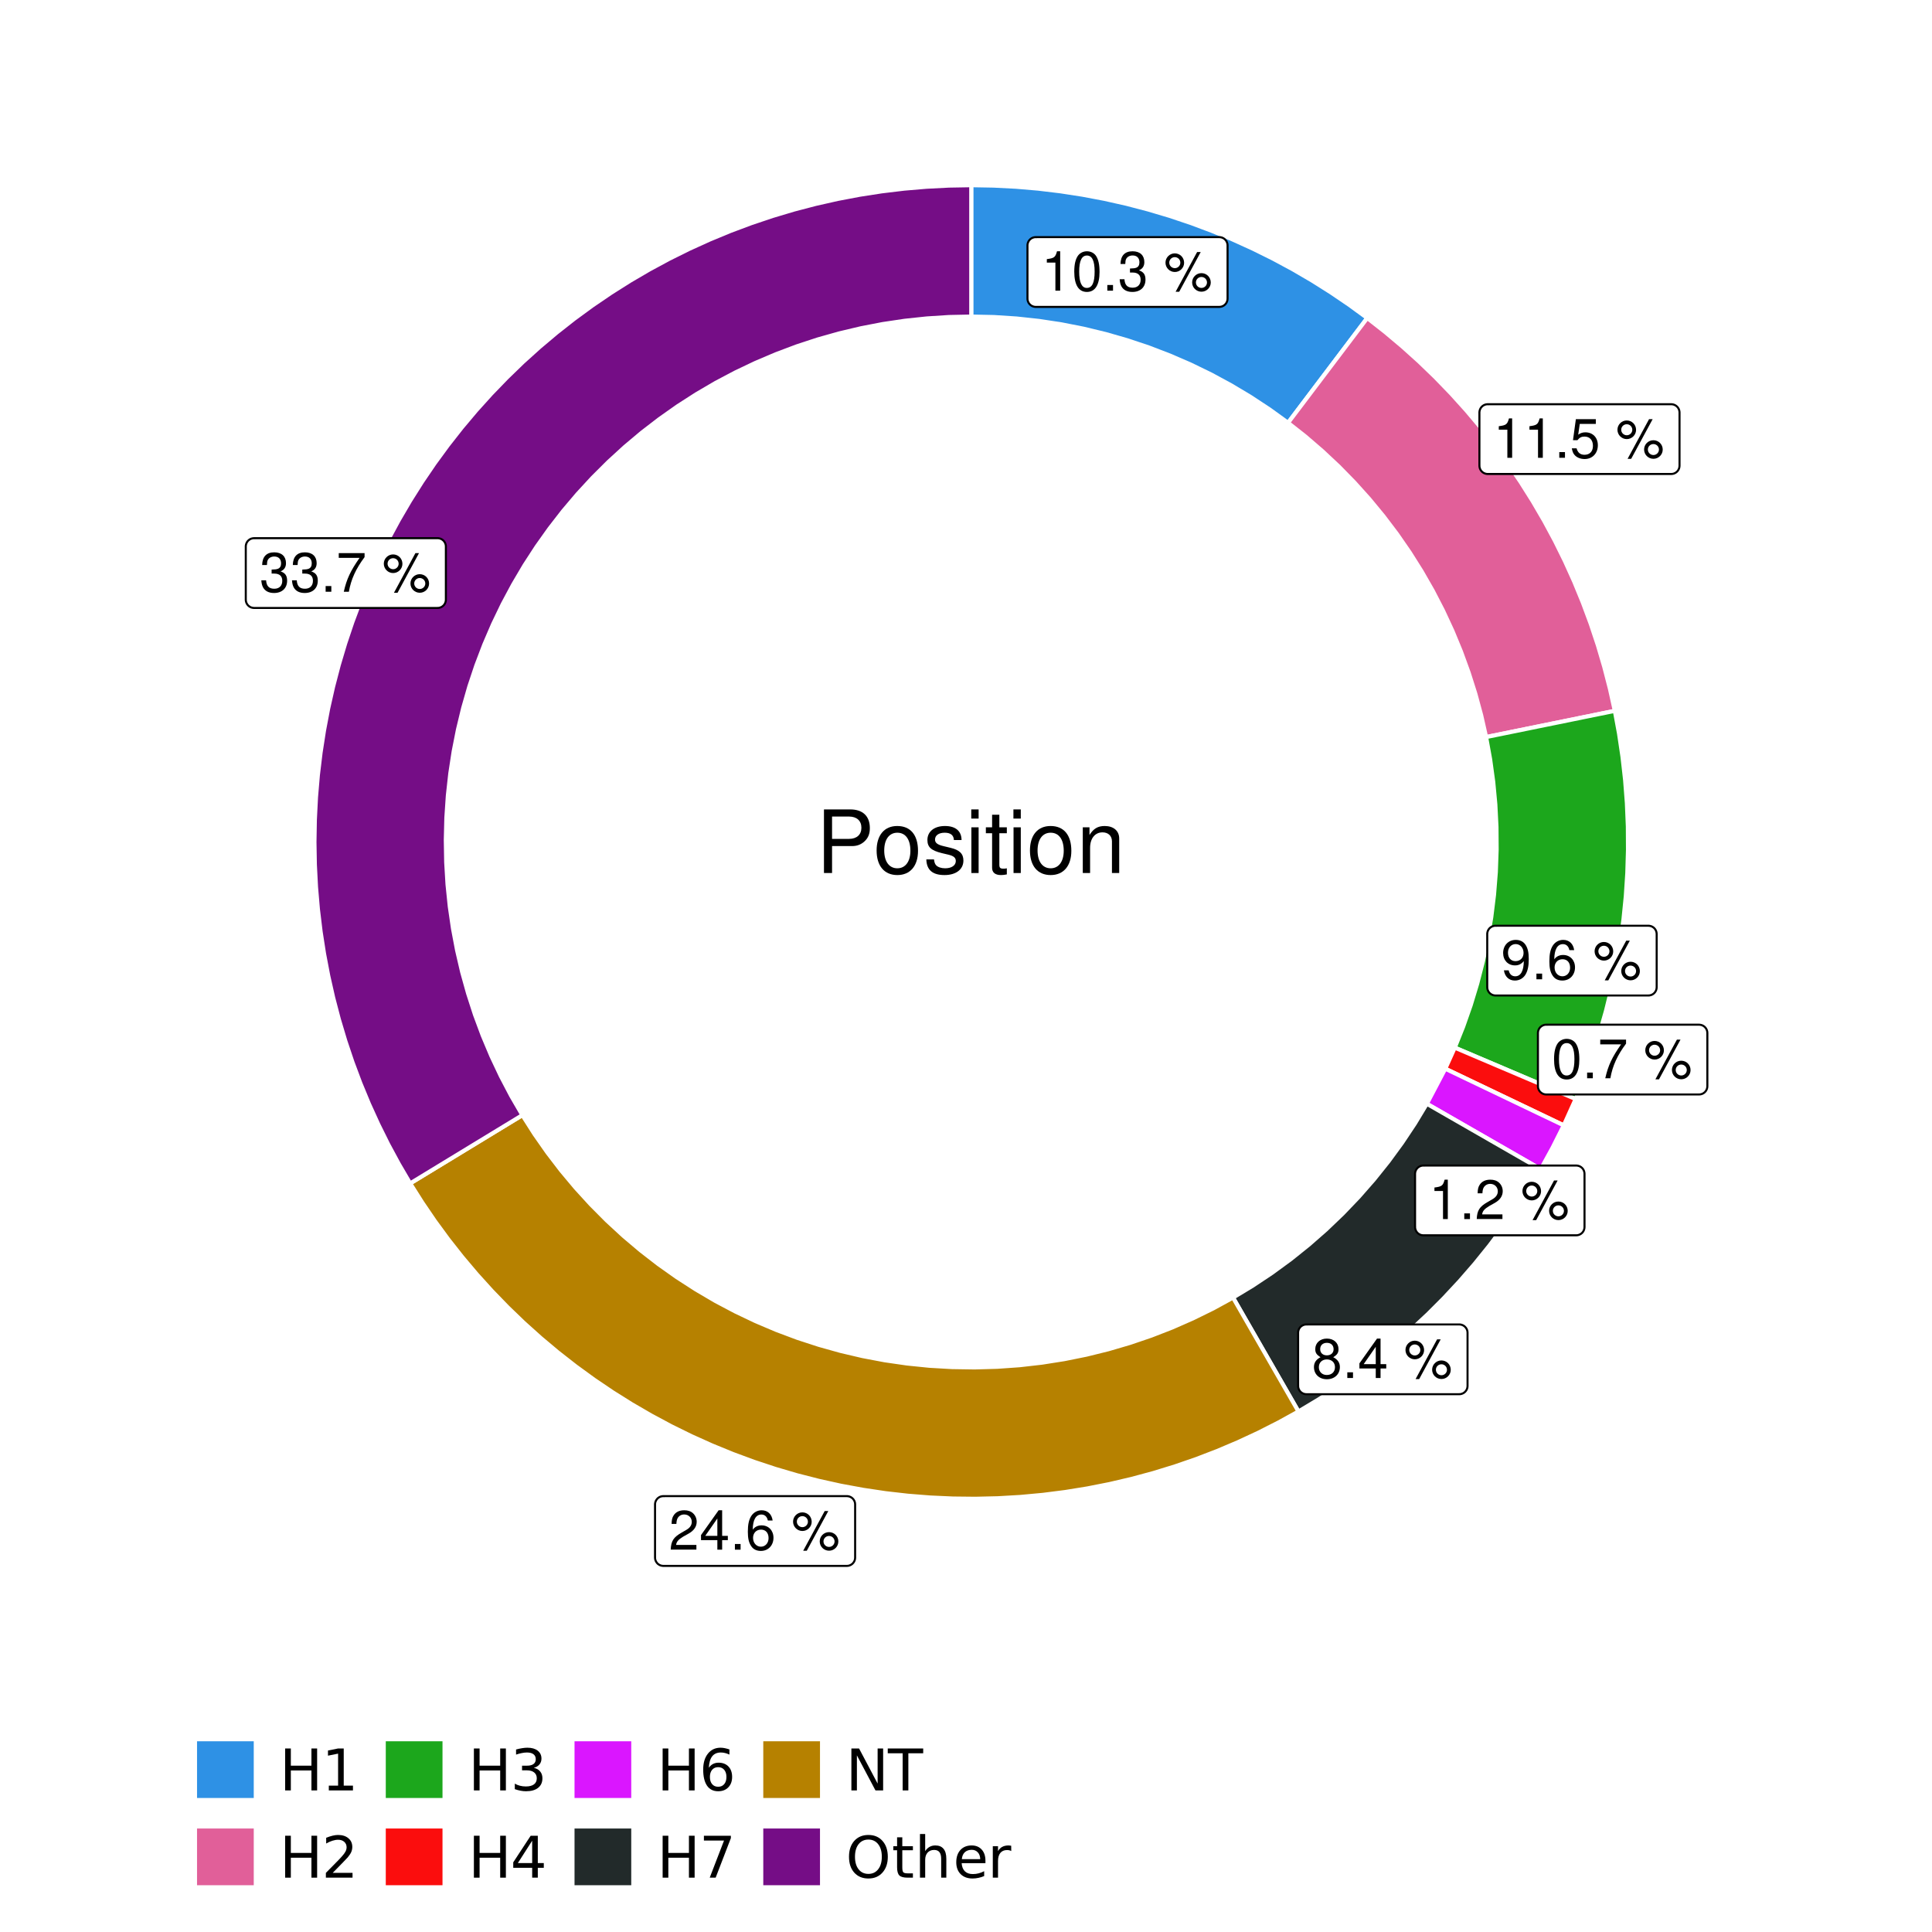
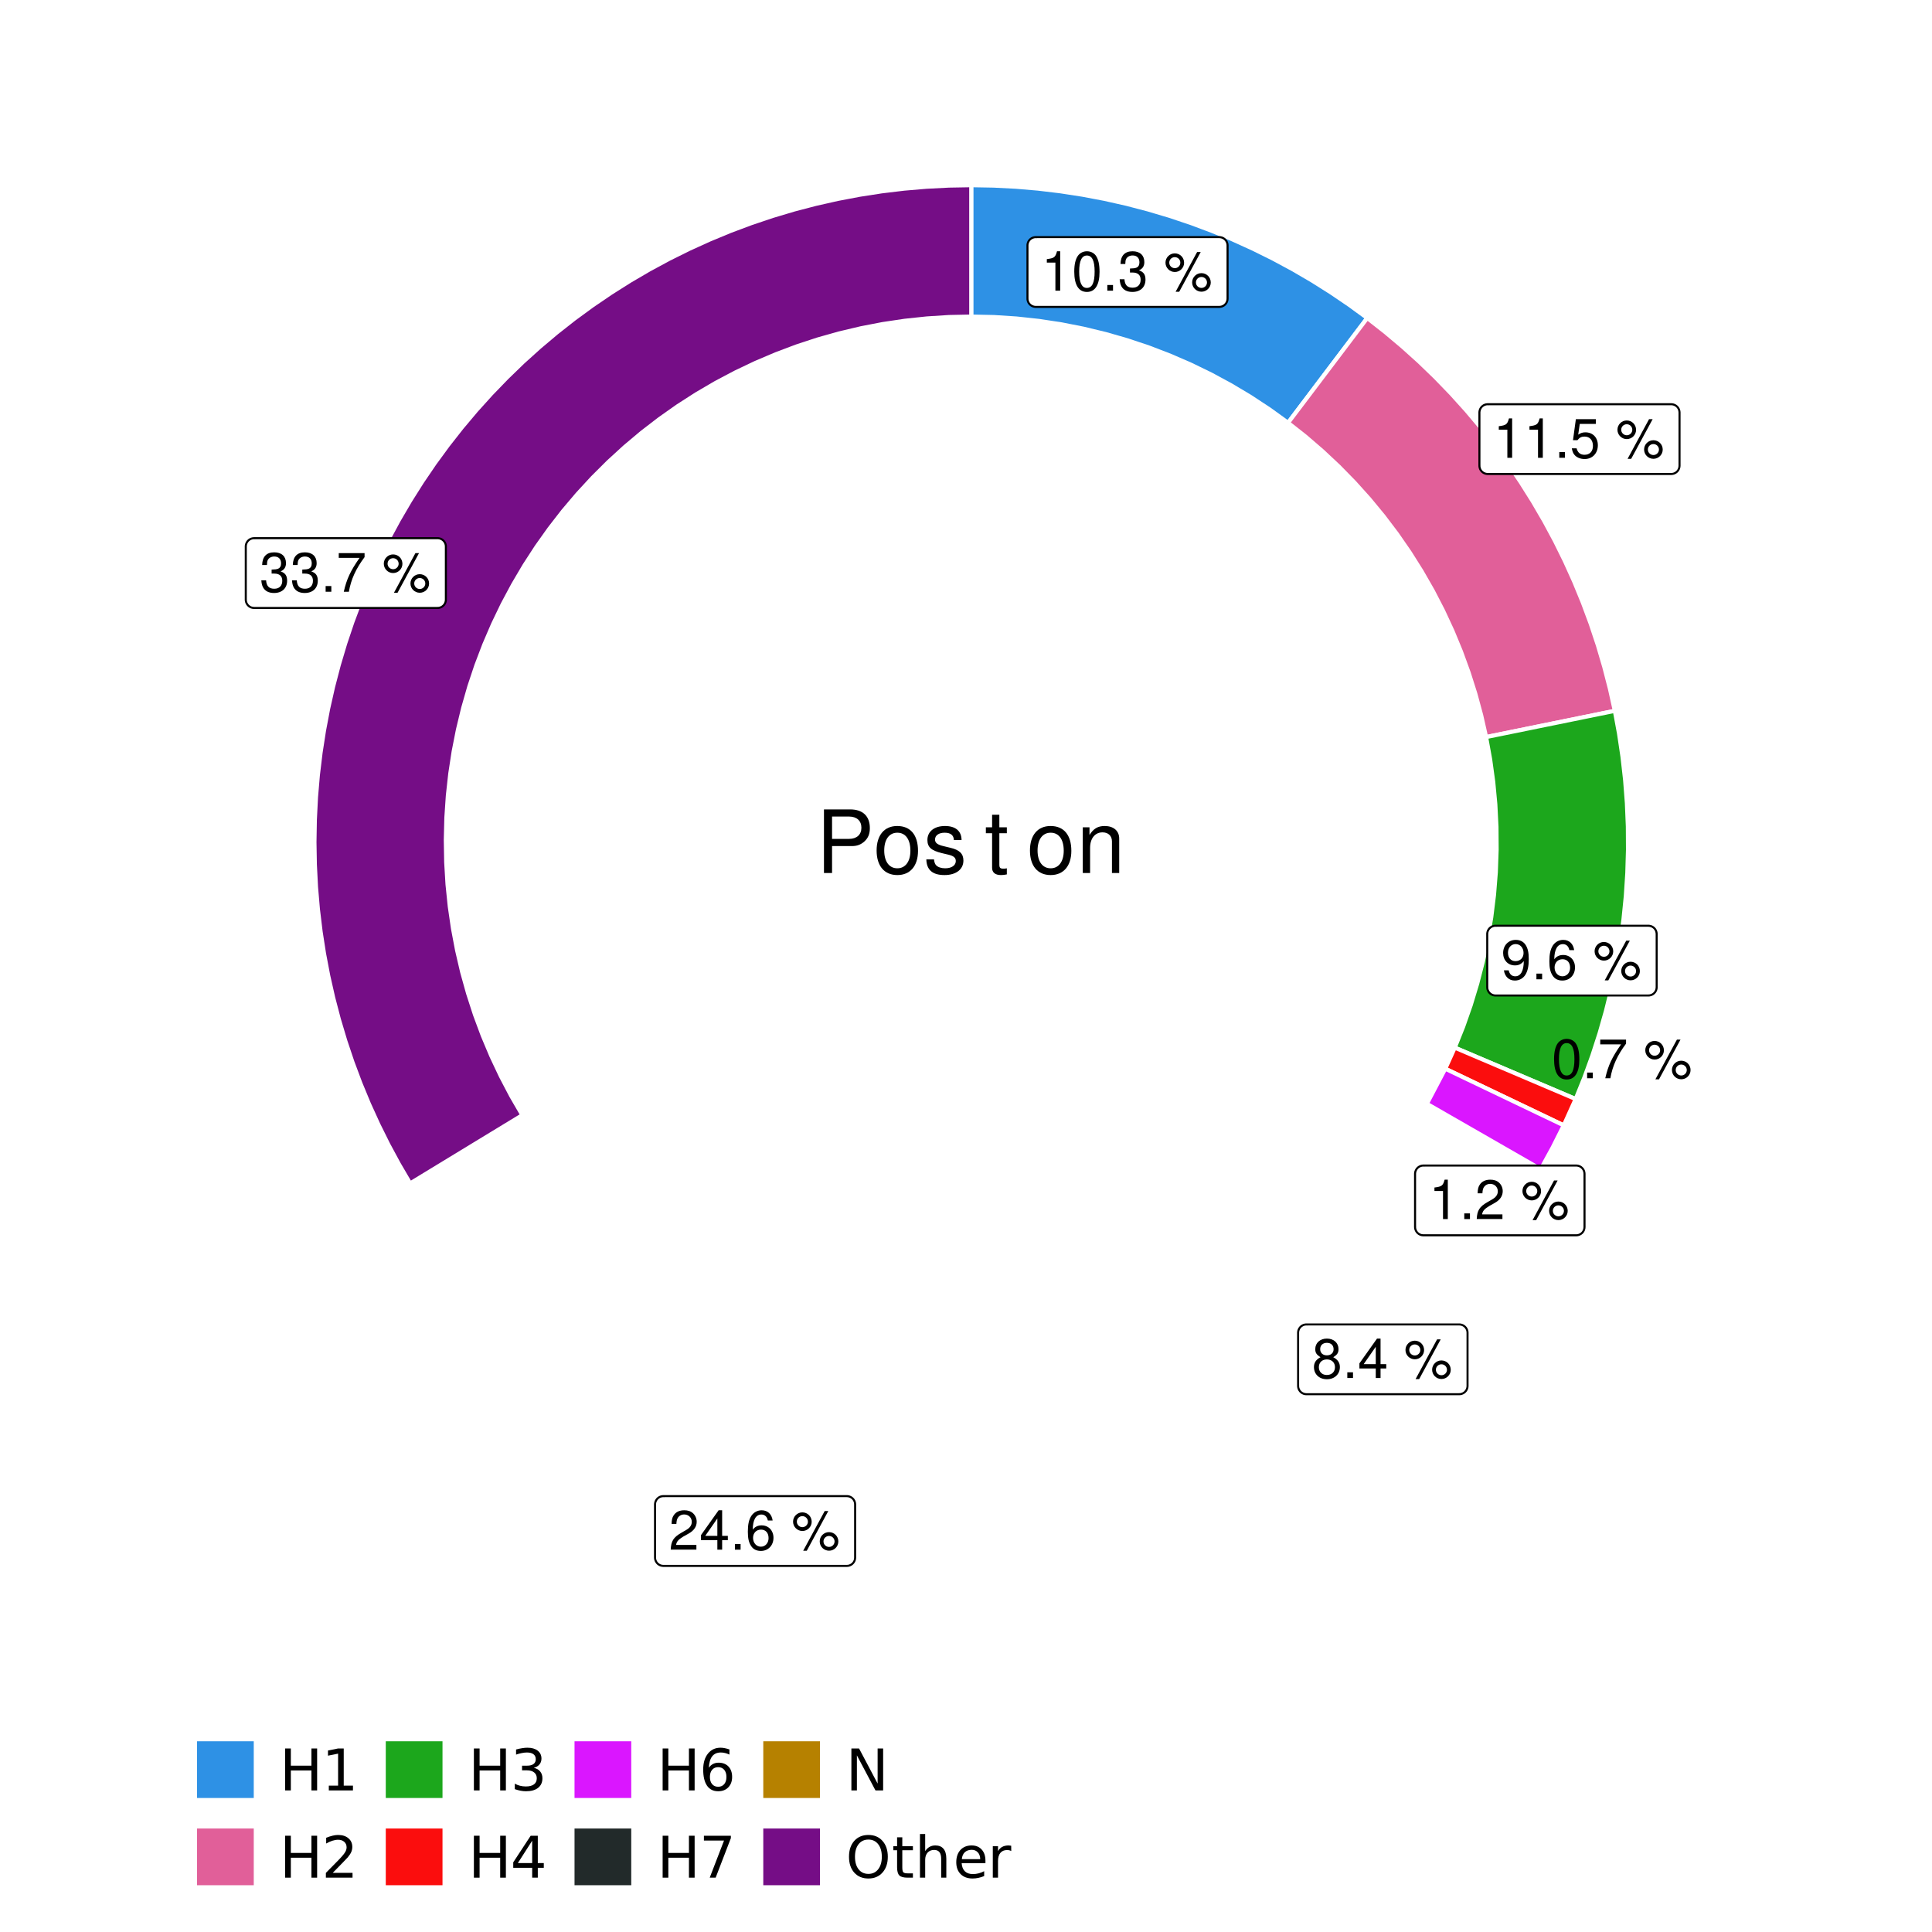
<svg xmlns="http://www.w3.org/2000/svg" xmlns:xlink="http://www.w3.org/1999/xlink" width="504pt" height="504pt" viewBox="0 0 504 504" version="1.1">
  <defs>
    <g>
      <symbol overflow="visible" id="glyph0-0">
        <path style="stroke:none;" d="" />
      </symbol>
      <symbol overflow="visible" id="glyph0-1">
        <path style="stroke:none;" d="M 3.688 -7.328 L 3.688 0 L 4.938 0 L 4.938 -10.281 L 4.109 -10.281 C 3.672 -8.703 3.391 -8.484 1.453 -8.234 L 1.453 -7.328 Z M 3.688 -7.328 " />
      </symbol>
      <symbol overflow="visible" id="glyph0-2">
        <path style="stroke:none;" d="M 3.906 -10.281 C 2.969 -10.281 2.125 -9.859 1.594 -9.156 C 0.938 -8.25 0.609 -6.875 0.609 -4.984 C 0.609 -1.5 1.75 0.328 3.906 0.328 C 6.047 0.328 7.203 -1.5 7.203 -4.891 C 7.203 -6.875 6.891 -8.219 6.234 -9.156 C 5.703 -9.875 4.859 -10.281 3.906 -10.281 Z M 3.906 -9.172 C 5.266 -9.172 5.922 -7.797 5.922 -5 C 5.922 -2.078 5.281 -0.719 3.875 -0.719 C 2.562 -0.719 1.891 -2.141 1.891 -4.969 C 1.891 -7.797 2.562 -9.172 3.906 -9.172 Z M 3.906 -9.172 " />
      </symbol>
      <symbol overflow="visible" id="glyph0-3">
        <path style="stroke:none;" d="M 2.719 -1.484 L 1.234 -1.484 L 1.234 0 L 2.719 0 Z M 2.719 -1.484 " />
      </symbol>
      <symbol overflow="visible" id="glyph0-4">
        <path style="stroke:none;" d="M 3.141 -4.734 L 3.828 -4.734 C 5.188 -4.734 5.922 -4.094 5.922 -2.859 C 5.922 -1.562 5.141 -0.781 3.844 -0.781 C 2.453 -0.781 1.797 -1.484 1.703 -2.984 L 0.453 -2.984 C 0.516 -2.156 0.656 -1.625 0.891 -1.172 C 1.422 -0.172 2.406 0.328 3.781 0.328 C 5.859 0.328 7.188 -0.922 7.188 -2.875 C 7.188 -4.188 6.703 -4.891 5.484 -5.312 C 6.422 -5.703 6.891 -6.406 6.891 -7.453 C 6.891 -9.219 5.75 -10.281 3.828 -10.281 C 1.797 -10.281 0.719 -9.141 0.672 -6.969 L 1.922 -6.969 C 1.938 -7.594 1.984 -7.953 2.141 -8.266 C 2.438 -8.844 3.062 -9.188 3.844 -9.188 C 4.953 -9.188 5.609 -8.516 5.609 -7.406 C 5.609 -6.688 5.359 -6.234 4.812 -6 C 4.469 -5.859 4.016 -5.797 3.141 -5.781 Z M 3.141 -4.734 " />
      </symbol>
      <symbol overflow="visible" id="glyph0-5">
        <path style="stroke:none;" d="" />
      </symbol>
      <symbol overflow="visible" id="glyph0-6">
        <path style="stroke:none;" d="M 2.828 -9.734 C 1.5 -9.734 0.406 -8.641 0.406 -7.312 C 0.406 -5.969 1.5 -4.875 2.844 -4.875 C 4.172 -4.875 5.266 -5.969 5.266 -7.281 C 5.266 -8.656 4.188 -9.734 2.828 -9.734 Z M 2.828 -8.75 C 3.641 -8.75 4.281 -8.109 4.281 -7.297 C 4.281 -6.516 3.625 -5.875 2.844 -5.875 C 2.047 -5.875 1.391 -6.516 1.391 -7.312 C 1.391 -8.109 2.031 -8.75 2.828 -8.75 Z M 8.656 -10.078 L 3.047 0.281 L 3.984 0.281 L 9.594 -10.078 Z M 9.781 -4.578 C 8.453 -4.578 7.359 -3.5 7.359 -2.156 C 7.359 -0.812 8.453 0.266 9.797 0.266 C 11.125 0.266 12.219 -0.812 12.219 -2.141 C 12.219 -3.5 11.141 -4.578 9.781 -4.578 Z M 9.781 -3.578 C 10.594 -3.578 11.234 -2.938 11.234 -2.141 C 11.234 -1.359 10.578 -0.719 9.797 -0.719 C 8.984 -0.719 8.344 -1.359 8.344 -2.156 C 8.344 -2.938 8.984 -3.578 9.781 -3.578 Z M 9.781 -3.578 " />
      </symbol>
      <symbol overflow="visible" id="glyph0-7">
        <path style="stroke:none;" d="M 6.766 -10.078 L 1.562 -10.078 L 0.812 -4.594 L 1.969 -4.594 C 2.547 -5.297 3.031 -5.531 3.828 -5.531 C 5.172 -5.531 6.016 -4.609 6.016 -3.109 C 6.016 -1.656 5.172 -0.781 3.812 -0.781 C 2.719 -0.781 2.047 -1.344 1.75 -2.469 L 0.5 -2.469 C 0.672 -1.656 0.812 -1.25 1.109 -0.875 C 1.672 -0.109 2.703 0.328 3.844 0.328 C 5.875 0.328 7.297 -1.156 7.297 -3.281 C 7.297 -5.281 5.969 -6.641 4.031 -6.641 C 3.328 -6.641 2.766 -6.453 2.172 -6.031 L 2.578 -8.844 L 6.766 -8.844 Z M 6.766 -10.078 " />
      </symbol>
      <symbol overflow="visible" id="glyph0-8">
        <path style="stroke:none;" d="M 0.75 -2.344 C 1 -0.672 2.078 0.328 3.609 0.328 C 4.734 0.328 5.734 -0.219 6.328 -1.141 C 6.953 -2.141 7.234 -3.391 7.234 -5.266 C 7.234 -7 6.984 -8.094 6.391 -9 C 5.828 -9.844 4.953 -10.281 3.844 -10.281 C 1.922 -10.281 0.547 -8.844 0.547 -6.859 C 0.547 -4.969 1.812 -3.625 3.641 -3.625 C 4.594 -3.625 5.297 -3.969 5.938 -4.75 C 5.922 -2.188 5.141 -0.781 3.703 -0.781 C 2.812 -0.781 2.203 -1.344 2 -2.344 Z M 3.828 -9.188 C 4.984 -9.188 5.875 -8.203 5.875 -6.875 C 5.875 -5.609 5.016 -4.734 3.781 -4.734 C 2.578 -4.734 1.812 -5.594 1.812 -6.953 C 1.812 -8.25 2.656 -9.188 3.828 -9.188 Z M 3.828 -9.188 " />
      </symbol>
      <symbol overflow="visible" id="glyph0-9">
        <path style="stroke:none;" d="M 7.078 -7.609 C 6.844 -9.281 5.766 -10.281 4.219 -10.281 C 3.109 -10.281 2.125 -9.734 1.516 -8.812 C 0.875 -7.812 0.609 -6.562 0.609 -4.688 C 0.609 -2.953 0.859 -1.859 1.469 -0.953 C 2 -0.109 2.891 0.328 4 0.328 C 5.922 0.328 7.297 -1.109 7.297 -3.109 C 7.297 -5 6.016 -6.344 4.203 -6.344 C 3.219 -6.344 2.438 -5.969 1.891 -5.219 C 1.906 -7.766 2.703 -9.172 4.141 -9.172 C 5.016 -9.172 5.625 -8.609 5.828 -7.609 Z M 4.047 -5.234 C 5.266 -5.234 6.016 -4.375 6.016 -3.016 C 6.016 -1.719 5.156 -0.781 4.016 -0.781 C 2.844 -0.781 1.969 -1.766 1.969 -3.078 C 1.969 -4.344 2.812 -5.234 4.047 -5.234 Z M 4.047 -5.234 " />
      </symbol>
      <symbol overflow="visible" id="glyph0-10">
        <path style="stroke:none;" d="M 7.391 -10.078 L 0.656 -10.078 L 0.656 -8.844 L 6.094 -8.844 C 3.703 -5.422 2.719 -3.312 1.969 0 L 3.297 0 C 3.859 -3.234 5.125 -6 7.391 -9.031 Z M 7.391 -10.078 " />
      </symbol>
      <symbol overflow="visible" id="glyph0-11">
        <path style="stroke:none;" d="M 7.188 -1.234 L 1.891 -1.234 C 2.016 -2.094 2.469 -2.625 3.719 -3.391 L 5.141 -4.188 C 6.547 -4.969 7.266 -6.016 7.266 -7.281 C 7.266 -8.141 6.922 -8.922 6.328 -9.484 C 5.734 -10.031 4.984 -10.281 4.031 -10.281 C 2.766 -10.281 1.812 -9.828 1.25 -8.938 C 0.891 -8.406 0.734 -7.766 0.719 -6.719 L 1.969 -6.719 C 2 -7.422 2.094 -7.828 2.266 -8.172 C 2.594 -8.797 3.234 -9.188 4 -9.188 C 5.141 -9.188 5.984 -8.359 5.984 -7.25 C 5.984 -6.422 5.516 -5.719 4.625 -5.203 L 3.312 -4.438 C 1.203 -3.234 0.594 -2.266 0.484 -0.016 L 7.188 -0.016 Z M 7.188 -1.234 " />
      </symbol>
      <symbol overflow="visible" id="glyph0-12">
        <path style="stroke:none;" d="M 5.562 -5.422 C 6.609 -6.062 6.938 -6.562 6.938 -7.531 C 6.938 -9.156 5.703 -10.281 3.906 -10.281 C 2.141 -10.281 0.875 -9.156 0.875 -7.547 C 0.875 -6.562 1.203 -6.078 2.25 -5.422 C 1.094 -4.828 0.531 -4 0.531 -2.859 C 0.531 -0.984 1.906 0.328 3.906 0.328 C 5.906 0.328 7.297 -0.984 7.297 -2.859 C 7.297 -4 6.719 -4.828 5.562 -5.422 Z M 3.906 -9.172 C 4.984 -9.172 5.656 -8.531 5.656 -7.5 C 5.656 -6.547 4.969 -5.906 3.906 -5.906 C 2.844 -5.906 2.156 -6.547 2.156 -7.531 C 2.156 -8.531 2.844 -9.172 3.906 -9.172 Z M 3.906 -4.844 C 5.156 -4.844 6.016 -4.031 6.016 -2.828 C 6.016 -1.594 5.172 -0.781 3.875 -0.781 C 2.656 -0.781 1.812 -1.625 1.812 -2.812 C 1.812 -4.031 2.641 -4.844 3.906 -4.844 Z M 3.906 -4.844 " />
      </symbol>
      <symbol overflow="visible" id="glyph0-13">
        <path style="stroke:none;" d="M 4.656 -2.484 L 4.656 0 L 5.906 0 L 5.906 -2.484 L 7.391 -2.484 L 7.391 -3.609 L 5.906 -3.609 L 5.906 -10.281 L 4.984 -10.281 L 0.391 -3.812 L 0.391 -2.484 Z M 4.656 -3.609 L 1.5 -3.609 L 4.656 -8.141 Z M 4.656 -3.609 " />
      </symbol>
      <symbol overflow="visible" id="glyph1-0">
        <path style="stroke:none;" d="" />
      </symbol>
      <symbol overflow="visible" id="glyph1-1">
        <path style="stroke:none;" d="M 4.188 -7.031 L 9.406 -7.031 C 10.703 -7.031 11.719 -7.422 12.609 -8.219 C 13.609 -9.125 14.047 -10.203 14.047 -11.719 C 14.047 -14.844 12.203 -16.594 8.922 -16.594 L 2.078 -16.594 L 2.078 0 L 4.188 0 Z M 4.188 -8.906 L 4.188 -14.734 L 8.609 -14.734 C 10.625 -14.734 11.844 -13.641 11.844 -11.812 C 11.844 -10 10.625 -8.906 8.609 -8.906 Z M 4.188 -8.906 " />
      </symbol>
      <symbol overflow="visible" id="glyph1-2">
        <path style="stroke:none;" d="M 6.188 -12.266 C 2.828 -12.266 0.812 -9.875 0.812 -5.875 C 0.812 -1.844 2.828 0.531 6.219 0.531 C 9.578 0.531 11.609 -1.859 11.609 -5.781 C 11.609 -9.922 9.656 -12.266 6.188 -12.266 Z M 6.219 -10.516 C 8.359 -10.516 9.625 -8.766 9.625 -5.812 C 9.625 -2.984 8.312 -1.234 6.219 -1.234 C 4.094 -1.234 2.797 -2.984 2.797 -5.875 C 2.797 -8.766 4.094 -10.516 6.219 -10.516 Z M 6.219 -10.516 " />
      </symbol>
      <symbol overflow="visible" id="glyph1-3">
        <path style="stroke:none;" d="M 9.969 -8.609 C 9.953 -10.953 8.406 -12.266 5.641 -12.266 C 2.875 -12.266 1.062 -10.844 1.062 -8.625 C 1.062 -6.766 2.031 -5.875 4.844 -5.188 L 6.625 -4.766 C 7.938 -4.438 8.469 -3.969 8.469 -3.125 C 8.469 -1.984 7.359 -1.234 5.688 -1.234 C 4.672 -1.234 3.797 -1.531 3.328 -2.031 C 3.031 -2.375 2.891 -2.703 2.781 -3.547 L 0.781 -3.547 C 0.859 -0.797 2.406 0.531 5.531 0.531 C 8.531 0.531 10.453 -0.953 10.453 -3.25 C 10.453 -5.031 9.453 -6.016 7.078 -6.578 L 5.266 -7.016 C 3.703 -7.375 3.047 -7.875 3.047 -8.719 C 3.047 -9.828 4.031 -10.516 5.578 -10.516 C 7.109 -10.516 7.922 -9.859 7.969 -8.609 Z M 9.969 -8.609 " />
      </symbol>
      <symbol overflow="visible" id="glyph1-4">
-         <path style="stroke:none;" d="M 3.422 -11.922 L 1.531 -11.922 L 1.531 0 L 3.422 0 Z M 3.422 -16.594 L 1.5 -16.594 L 1.5 -14.203 L 3.422 -14.203 Z M 3.422 -16.594 " />
-       </symbol>
+         </symbol>
      <symbol overflow="visible" id="glyph1-5">
        <path style="stroke:none;" d="M 5.781 -11.922 L 3.828 -11.922 L 3.828 -15.203 L 1.938 -15.203 L 1.938 -11.922 L 0.312 -11.922 L 0.312 -10.375 L 1.938 -10.375 L 1.938 -1.359 C 1.938 -0.141 2.75 0.531 4.234 0.531 C 4.734 0.531 5.141 0.484 5.781 0.359 L 5.781 -1.234 C 5.516 -1.156 5.266 -1.141 4.875 -1.141 C 4.047 -1.141 3.828 -1.359 3.828 -2.203 L 3.828 -10.375 L 5.781 -10.375 Z M 5.781 -11.922 " />
      </symbol>
      <symbol overflow="visible" id="glyph1-6">
        <path style="stroke:none;" d="M 1.594 -11.922 L 1.594 0 L 3.5 0 L 3.5 -6.578 C 3.5 -9.016 4.781 -10.609 6.734 -10.609 C 8.234 -10.609 9.203 -9.703 9.203 -8.266 L 9.203 0 L 11.094 0 L 11.094 -9.016 C 11.094 -11 9.609 -12.266 7.312 -12.266 C 5.531 -12.266 4.391 -11.594 3.344 -9.922 L 3.344 -11.922 Z M 1.594 -11.922 " />
      </symbol>
      <symbol overflow="visible" id="glyph2-0">
        <path style="stroke:none;" d="M 0.75 2.656 L 0.75 -10.578 L 8.25 -10.578 L 8.25 2.656 Z M 1.594 1.812 L 7.406 1.812 L 7.406 -9.734 L 1.594 -9.734 Z M 1.594 1.812 " />
      </symbol>
      <symbol overflow="visible" id="glyph2-1">
        <path style="stroke:none;" d="M 1.469 -10.938 L 2.953 -10.938 L 2.953 -6.453 L 8.328 -6.453 L 8.328 -10.938 L 9.812 -10.938 L 9.812 0 L 8.328 0 L 8.328 -5.203 L 2.953 -5.203 L 2.953 0 L 1.469 0 Z M 1.469 -10.938 " />
      </symbol>
      <symbol overflow="visible" id="glyph2-2">
        <path style="stroke:none;" d="M 1.859 -1.25 L 4.281 -1.25 L 4.281 -9.594 L 1.641 -9.062 L 1.641 -10.406 L 4.266 -10.938 L 5.75 -10.938 L 5.75 -1.25 L 8.156 -1.25 L 8.156 0 L 1.859 0 Z M 1.859 -1.25 " />
      </symbol>
      <symbol overflow="visible" id="glyph2-3">
        <path style="stroke:none;" d="M 2.875 -1.25 L 8.047 -1.25 L 8.047 0 L 1.094 0 L 1.094 -1.25 C 1.656 -1.82 2.422 -2.598 3.391 -3.578 C 4.359 -4.555 4.969 -5.191 5.219 -5.484 C 5.695 -6.016 6.031 -6.461 6.219 -6.828 C 6.406 -7.203 6.5 -7.566 6.5 -7.922 C 6.5 -8.504 6.297 -8.977 5.891 -9.344 C 5.484 -9.707 4.953 -9.891 4.297 -9.891 C 3.828 -9.891 3.332 -9.805 2.812 -9.641 C 2.301 -9.484 1.754 -9.238 1.172 -8.906 L 1.172 -10.406 C 1.766 -10.645 2.32 -10.828 2.844 -10.953 C 3.363 -11.078 3.836 -11.141 4.266 -11.141 C 5.398 -11.141 6.301 -10.852 6.969 -10.281 C 7.645 -9.719 7.984 -8.961 7.984 -8.016 C 7.984 -7.566 7.898 -7.141 7.734 -6.734 C 7.566 -6.328 7.258 -5.852 6.812 -5.312 C 6.688 -5.164 6.297 -4.754 5.641 -4.078 C 4.992 -3.398 4.07 -2.457 2.875 -1.25 Z M 2.875 -1.25 " />
      </symbol>
      <symbol overflow="visible" id="glyph2-4">
        <path style="stroke:none;" d="M 6.094 -5.891 C 6.801 -5.742 7.352 -5.43 7.75 -4.953 C 8.145 -4.473 8.344 -3.879 8.344 -3.172 C 8.344 -2.098 7.969 -1.266 7.219 -0.672 C 6.477 -0.078 5.426 0.219 4.062 0.219 C 3.602 0.219 3.129 0.172 2.641 0.078 C 2.16 -0.016 1.66 -0.148 1.141 -0.328 L 1.141 -1.766 C 1.555 -1.523 2.004 -1.344 2.484 -1.219 C 2.973 -1.094 3.484 -1.031 4.016 -1.031 C 4.941 -1.031 5.648 -1.211 6.141 -1.578 C 6.629 -1.941 6.875 -2.473 6.875 -3.172 C 6.875 -3.816 6.645 -4.32 6.188 -4.688 C 5.738 -5.051 5.113 -5.234 4.312 -5.234 L 3.031 -5.234 L 3.031 -6.453 L 4.359 -6.453 C 5.086 -6.453 5.645 -6.598 6.031 -6.891 C 6.414 -7.18 6.609 -7.598 6.609 -8.141 C 6.609 -8.703 6.41 -9.133 6.016 -9.438 C 5.617 -9.738 5.051 -9.891 4.312 -9.891 C 3.906 -9.891 3.469 -9.844 3 -9.75 C 2.539 -9.664 2.031 -9.531 1.469 -9.344 L 1.469 -10.672 C 2.031 -10.828 2.555 -10.941 3.047 -11.016 C 3.535 -11.098 4 -11.141 4.438 -11.141 C 5.562 -11.141 6.453 -10.883 7.109 -10.375 C 7.766 -9.863 8.094 -9.172 8.094 -8.297 C 8.094 -7.691 7.914 -7.18 7.562 -6.766 C 7.219 -6.348 6.727 -6.055 6.094 -5.891 Z M 6.094 -5.891 " />
      </symbol>
      <symbol overflow="visible" id="glyph2-5">
        <path style="stroke:none;" d="M 5.672 -9.641 L 1.938 -3.812 L 5.672 -3.812 Z M 5.281 -10.938 L 7.141 -10.938 L 7.141 -3.812 L 8.703 -3.812 L 8.703 -2.578 L 7.141 -2.578 L 7.141 0 L 5.672 0 L 5.672 -2.578 L 0.734 -2.578 L 0.734 -4 Z M 5.281 -10.938 " />
      </symbol>
      <symbol overflow="visible" id="glyph2-6">
        <path style="stroke:none;" d="M 4.953 -6.062 C 4.285 -6.062 3.758 -5.832 3.375 -5.375 C 2.988 -4.914 2.797 -4.297 2.797 -3.516 C 2.797 -2.723 2.988 -2.098 3.375 -1.641 C 3.758 -1.18 4.285 -0.953 4.953 -0.953 C 5.617 -0.953 6.145 -1.18 6.531 -1.641 C 6.914 -2.098 7.109 -2.723 7.109 -3.516 C 7.109 -4.297 6.914 -4.914 6.531 -5.375 C 6.145 -5.832 5.617 -6.062 4.953 -6.062 Z M 7.891 -10.688 L 7.891 -9.344 C 7.516 -9.52 7.141 -9.656 6.766 -9.75 C 6.391 -9.844 6.016 -9.891 5.641 -9.891 C 4.66 -9.891 3.91 -9.555 3.391 -8.891 C 2.879 -8.234 2.586 -7.238 2.516 -5.906 C 2.805 -6.332 3.164 -6.66 3.594 -6.891 C 4.031 -7.117 4.516 -7.234 5.047 -7.234 C 6.141 -7.234 7.004 -6.898 7.641 -6.234 C 8.273 -5.566 8.594 -4.66 8.594 -3.516 C 8.594 -2.391 8.258 -1.484 7.594 -0.797 C 6.938 -0.117 6.055 0.219 4.953 0.219 C 3.68 0.219 2.711 -0.266 2.047 -1.234 C 1.379 -2.211 1.047 -3.617 1.047 -5.453 C 1.047 -7.18 1.457 -8.562 2.281 -9.594 C 3.102 -10.625 4.203 -11.141 5.578 -11.141 C 5.953 -11.141 6.328 -11.098 6.703 -11.016 C 7.078 -10.941 7.473 -10.832 7.891 -10.688 Z M 7.891 -10.688 " />
      </symbol>
      <symbol overflow="visible" id="glyph2-7">
        <path style="stroke:none;" d="M 1.234 -10.938 L 8.266 -10.938 L 8.266 -10.312 L 4.297 0 L 2.75 0 L 6.484 -9.688 L 1.234 -9.688 Z M 1.234 -10.938 " />
      </symbol>
      <symbol overflow="visible" id="glyph2-8">
        <path style="stroke:none;" d="M 1.469 -10.938 L 3.469 -10.938 L 8.312 -1.781 L 8.312 -10.938 L 9.75 -10.938 L 9.75 0 L 7.75 0 L 2.906 -9.141 L 2.906 0 L 1.469 0 Z M 1.469 -10.938 " />
      </symbol>
      <symbol overflow="visible" id="glyph2-9">
-         <path style="stroke:none;" d="M -0.047 -10.938 L 9.203 -10.938 L 9.203 -9.688 L 5.328 -9.688 L 5.328 0 L 3.844 0 L 3.844 -9.688 L -0.047 -9.688 Z M -0.047 -10.938 " />
-       </symbol>
+         </symbol>
      <symbol overflow="visible" id="glyph2-10">
        <path style="stroke:none;" d="M 5.906 -9.938 C 4.832 -9.938 3.977 -9.535 3.344 -8.734 C 2.719 -7.93 2.406 -6.836 2.406 -5.453 C 2.406 -4.078 2.719 -2.988 3.344 -2.188 C 3.977 -1.383 4.832 -0.984 5.906 -0.984 C 6.977 -0.984 7.828 -1.383 8.453 -2.188 C 9.086 -2.988 9.406 -4.078 9.406 -5.453 C 9.406 -6.836 9.086 -7.93 8.453 -8.734 C 7.828 -9.535 6.977 -9.938 5.906 -9.938 Z M 5.906 -11.141 C 7.438 -11.141 8.66 -10.625 9.578 -9.594 C 10.504 -8.562 10.969 -7.18 10.969 -5.453 C 10.969 -3.734 10.504 -2.359 9.578 -1.328 C 8.66 -0.297 7.438 0.219 5.906 0.219 C 4.375 0.219 3.145 -0.289 2.219 -1.312 C 1.301 -2.344 0.844 -3.723 0.844 -5.453 C 0.844 -7.18 1.301 -8.562 2.219 -9.594 C 3.145 -10.625 4.375 -11.141 5.906 -11.141 Z M 5.906 -11.141 " />
      </symbol>
      <symbol overflow="visible" id="glyph2-11">
        <path style="stroke:none;" d="M 2.75 -10.531 L 2.75 -8.203 L 5.516 -8.203 L 5.516 -7.156 L 2.75 -7.156 L 2.75 -2.703 C 2.75 -2.035 2.836 -1.602 3.016 -1.406 C 3.203 -1.219 3.578 -1.125 4.141 -1.125 L 5.516 -1.125 L 5.516 0 L 4.141 0 C 3.098 0 2.379 -0.191 1.984 -0.578 C 1.586 -0.973 1.391 -1.68 1.391 -2.703 L 1.391 -7.156 L 0.406 -7.156 L 0.406 -8.203 L 1.391 -8.203 L 1.391 -10.531 Z M 2.75 -10.531 " />
      </symbol>
      <symbol overflow="visible" id="glyph2-12">
        <path style="stroke:none;" d="M 8.234 -4.953 L 8.234 0 L 6.891 0 L 6.891 -4.906 C 6.891 -5.688 6.738 -6.27 6.438 -6.656 C 6.133 -7.039 5.676 -7.234 5.062 -7.234 C 4.344 -7.234 3.77 -7 3.344 -6.531 C 2.926 -6.07 2.719 -5.441 2.719 -4.641 L 2.719 0 L 1.359 0 L 1.359 -11.391 L 2.719 -11.391 L 2.719 -6.922 C 3.039 -7.422 3.422 -7.789 3.859 -8.031 C 4.297 -8.281 4.801 -8.406 5.375 -8.406 C 6.312 -8.406 7.02 -8.113 7.5 -7.531 C 7.988 -6.945 8.234 -6.086 8.234 -4.953 Z M 8.234 -4.953 " />
      </symbol>
      <symbol overflow="visible" id="glyph2-13">
        <path style="stroke:none;" d="M 8.438 -4.438 L 8.438 -3.781 L 2.234 -3.781 C 2.297 -2.852 2.578 -2.145 3.078 -1.656 C 3.578 -1.176 4.27 -0.938 5.156 -0.938 C 5.676 -0.938 6.176 -1 6.656 -1.125 C 7.145 -1.25 7.629 -1.438 8.109 -1.688 L 8.109 -0.422 C 7.629 -0.211 7.133 -0.055 6.625 0.047 C 6.113 0.16 5.598 0.219 5.078 0.219 C 3.773 0.219 2.738 -0.16 1.969 -0.922 C 1.207 -1.691 0.828 -2.723 0.828 -4.016 C 0.828 -5.359 1.188 -6.426 1.906 -7.219 C 2.633 -8.008 3.613 -8.406 4.844 -8.406 C 5.945 -8.406 6.82 -8.047 7.469 -7.328 C 8.113 -6.617 8.438 -5.656 8.438 -4.438 Z M 7.078 -4.828 C 7.066 -5.566 6.859 -6.156 6.453 -6.594 C 6.055 -7.039 5.523 -7.266 4.859 -7.266 C 4.109 -7.266 3.504 -7.051 3.047 -6.625 C 2.598 -6.195 2.344 -5.598 2.281 -4.828 Z M 7.078 -4.828 " />
      </symbol>
      <symbol overflow="visible" id="glyph2-14">
        <path style="stroke:none;" d="M 6.172 -6.938 C 6.016 -7.031 5.848 -7.098 5.672 -7.141 C 5.492 -7.18 5.297 -7.203 5.078 -7.203 C 4.316 -7.203 3.734 -6.953 3.328 -6.453 C 2.922 -5.961 2.719 -5.254 2.719 -4.328 L 2.719 0 L 1.359 0 L 1.359 -8.203 L 2.719 -8.203 L 2.719 -6.922 C 3 -7.422 3.363 -7.789 3.812 -8.031 C 4.27 -8.281 4.828 -8.406 5.484 -8.406 C 5.578 -8.406 5.676 -8.395 5.781 -8.375 C 5.895 -8.363 6.02 -8.348 6.156 -8.328 Z M 6.172 -6.938 " />
      </symbol>
    </g>
    <clipPath id="clip1">
      <path d="M 30.98 0 L 473.023 0 L 473.023 504 L 30.98 504 Z M 30.98 0 " />
    </clipPath>
    <clipPath id="clip2">
      <path d="M 39.199 5.48 L 467.543 5.48 L 467.543 433.824 L 39.199 433.824 Z M 39.199 5.48 " />
    </clipPath>
  </defs>
  <g id="surface4">
    <rect x="0" y="0" width="504" height="504" style="fill:rgb(100%,100%,100%);fill-opacity:1;stroke:none;" />
    <g clip-path="url(#clip1)" clip-rule="nonzero">
      <path style="fill-rule:nonzero;fill:rgb(100%,100%,100%);fill-opacity:1;stroke-width:1.067;stroke-linecap:round;stroke-linejoin:round;stroke:rgb(100%,100%,100%);stroke-opacity:1;stroke-miterlimit:10;" d="M 30.98 504 L 473.023 504 L 473.023 0 L 30.98 0 Z M 30.98 504 " />
    </g>
    <g clip-path="url(#clip2)" clip-rule="nonzero">
      <path style=" stroke:none;fill-rule:nonzero;fill:rgb(100%,100%,100%);fill-opacity:1;" d="M 39.199 433.824 L 467.543 433.824 L 467.543 5.48 L 39.199 5.48 Z M 39.199 433.824 " />
    </g>
    <path style="fill-rule:nonzero;fill:rgb(18.039%,56.863%,89.804%);fill-opacity:1;stroke-width:1.067;stroke-linecap:butt;stroke-linejoin:miter;stroke:rgb(100%,100%,100%);stroke-opacity:1;stroke-miterlimit:10;" d="M 336.012 110.297 L 340.145 104.828 L 344.277 99.363 L 352.543 88.426 L 356.676 82.961 L 351.961 79.52 L 347.129 76.246 L 342.191 73.133 L 337.152 70.195 L 332.012 67.43 L 326.781 64.84 L 321.469 62.43 L 316.074 60.199 L 310.609 58.156 L 305.074 56.301 L 299.48 54.637 L 293.836 53.16 L 288.145 51.879 L 282.41 50.793 L 276.641 49.902 L 270.848 49.207 L 265.031 48.711 L 259.203 48.414 L 253.371 48.312 L 253.371 82.582 L 259.281 82.707 L 265.184 83.09 L 271.062 83.727 L 276.906 84.617 L 282.711 85.758 L 288.457 87.148 L 294.141 88.785 L 299.746 90.664 L 305.266 92.785 L 310.691 95.141 L 316.008 97.73 L 321.207 100.547 L 326.281 103.582 L 331.219 106.836 Z M 336.012 110.297 " />
    <path style="fill-rule:nonzero;fill:rgb(88.235%,37.255%,60%);fill-opacity:1;stroke-width:1.067;stroke-linecap:butt;stroke-linejoin:miter;stroke:rgb(100%,100%,100%);stroke-opacity:1;stroke-miterlimit:10;" d="M 387.68 192.277 L 394.395 190.91 L 401.109 189.539 L 407.824 188.172 L 414.539 186.801 L 421.258 185.434 L 419.98 179.68 L 418.504 173.969 L 416.836 168.316 L 414.973 162.723 L 412.918 157.199 L 410.676 151.746 L 408.246 146.375 L 405.637 141.09 L 402.844 135.898 L 399.871 130.805 L 396.73 125.82 L 393.418 120.941 L 389.938 116.184 L 386.297 111.547 L 382.5 107.039 L 378.551 102.664 L 374.453 98.426 L 370.211 94.332 L 365.828 90.387 L 361.316 86.594 L 356.676 82.961 L 352.543 88.426 L 344.277 99.363 L 340.145 104.828 L 336.012 110.297 L 340.586 113.906 L 345 117.711 L 349.25 121.695 L 353.324 125.859 L 357.219 130.188 L 360.926 134.684 L 364.441 139.328 L 367.754 144.121 L 370.859 149.051 L 373.754 154.105 L 376.43 159.281 L 378.883 164.562 L 381.109 169.945 L 383.105 175.418 L 384.871 180.973 L 386.395 186.594 Z M 387.68 192.277 " />
-     <path style="fill-rule:nonzero;fill:rgb(10.98%,65.49%,10.98%);fill-opacity:1;stroke-width:1.067;stroke-linecap:butt;stroke-linejoin:miter;stroke:rgb(100%,100%,100%);stroke-opacity:1;stroke-miterlimit:10;" d="M 379.508 273.297 L 385.812 275.98 L 392.121 278.66 L 398.426 281.344 L 404.734 284.027 L 411.039 286.707 L 413.32 281.074 L 415.398 275.359 L 417.273 269.578 L 418.941 263.73 L 420.398 257.832 L 421.648 251.883 L 422.688 245.891 L 423.512 239.867 L 424.121 233.82 L 424.516 227.754 L 424.695 221.68 L 424.66 215.598 L 424.406 209.523 L 423.941 203.465 L 423.258 197.422 L 422.363 191.41 L 421.258 185.434 L 414.539 186.801 L 407.824 188.172 L 401.109 189.539 L 394.395 190.91 L 387.68 192.277 L 388.734 198.086 L 389.535 203.938 L 390.086 209.816 L 390.383 215.715 L 390.426 221.621 L 390.215 227.52 L 389.746 233.406 L 389.027 239.27 L 388.059 245.094 L 386.836 250.871 L 385.367 256.59 L 383.656 262.242 L 381.699 267.816 Z M 379.508 273.297 " />
+     <path style="fill-rule:nonzero;fill:rgb(10.98%,65.49%,10.98%);fill-opacity:1;stroke-width:1.067;stroke-linecap:butt;stroke-linejoin:miter;stroke:rgb(100%,100%,100%);stroke-opacity:1;stroke-miterlimit:10;" d="M 379.508 273.297 L 385.812 275.98 L 392.121 278.66 L 398.426 281.344 L 411.039 286.707 L 413.32 281.074 L 415.398 275.359 L 417.273 269.578 L 418.941 263.73 L 420.398 257.832 L 421.648 251.883 L 422.688 245.891 L 423.512 239.867 L 424.121 233.82 L 424.516 227.754 L 424.695 221.68 L 424.66 215.598 L 424.406 209.523 L 423.941 203.465 L 423.258 197.422 L 422.363 191.41 L 421.258 185.434 L 414.539 186.801 L 407.824 188.172 L 401.109 189.539 L 394.395 190.91 L 387.68 192.277 L 388.734 198.086 L 389.535 203.938 L 390.086 209.816 L 390.383 215.715 L 390.426 221.621 L 390.215 227.52 L 389.746 233.406 L 389.027 239.27 L 388.059 245.094 L 386.836 250.871 L 385.367 256.59 L 383.656 262.242 L 381.699 267.816 Z M 379.508 273.297 " />
    <path style="fill-rule:nonzero;fill:rgb(98.431%,5.098%,5.098%);fill-opacity:1;stroke-width:1.067;stroke-linecap:butt;stroke-linejoin:miter;stroke:rgb(100%,100%,100%);stroke-opacity:1;stroke-miterlimit:10;" d="M 377.027 278.793 L 383.207 281.75 L 401.758 290.621 L 407.938 293.574 L 411.039 286.707 L 404.734 284.027 L 398.426 281.344 L 392.121 278.66 L 385.812 275.98 L 379.508 273.297 Z M 377.027 278.793 " />
    <path style="fill-rule:nonzero;fill:rgb(85.49%,8.627%,100%);fill-opacity:1;stroke-width:1.067;stroke-linecap:butt;stroke-linejoin:miter;stroke:rgb(100%,100%,100%);stroke-opacity:1;stroke-miterlimit:10;" d="M 372.219 287.938 L 378.16 291.352 L 384.105 294.766 L 395.988 301.594 L 401.934 305.008 L 405.043 299.348 L 407.938 293.574 L 401.758 290.621 L 383.207 281.75 L 377.027 278.793 Z M 372.219 287.938 " />
-     <path style="fill-rule:nonzero;fill:rgb(13.333%,16.471%,16.471%);fill-opacity:1;stroke-width:1.067;stroke-linecap:butt;stroke-linejoin:miter;stroke:rgb(100%,100%,100%);stroke-opacity:1;stroke-miterlimit:10;" d="M 321.656 338.5 L 325.07 344.445 L 335.312 362.27 L 338.727 368.215 L 343.902 365.117 L 348.961 361.844 L 353.906 358.395 L 358.723 354.77 L 363.41 350.98 L 367.965 347.027 L 372.375 342.918 L 376.637 338.656 L 380.746 334.246 L 384.699 329.695 L 388.488 325.004 L 392.113 320.188 L 395.562 315.242 L 398.836 310.184 L 401.934 305.008 L 395.988 301.594 L 384.105 294.766 L 378.16 291.352 L 372.219 287.938 L 369.102 293.098 L 365.762 298.113 L 362.203 302.98 L 358.434 307.684 L 354.461 312.219 L 350.293 316.574 L 345.938 320.742 L 341.402 324.715 L 336.699 328.484 L 331.832 332.043 L 326.816 335.383 Z M 321.656 338.5 " />
-     <path style="fill-rule:nonzero;fill:rgb(71.373%,50.588%,0%);fill-opacity:1;stroke-width:1.067;stroke-linecap:butt;stroke-linejoin:miter;stroke:rgb(100%,100%,100%);stroke-opacity:1;stroke-miterlimit:10;" d="M 136.273 290.902 L 124.562 298.027 L 118.711 301.59 L 107 308.715 L 110.145 313.691 L 113.457 318.555 L 116.938 323.301 L 120.578 327.922 L 124.375 332.418 L 128.324 336.781 L 132.418 341.008 L 136.656 345.09 L 141.035 349.023 L 145.543 352.805 L 150.18 356.43 L 154.938 359.895 L 159.812 363.191 L 164.797 366.32 L 169.887 369.273 L 175.074 372.055 L 180.352 374.652 L 185.719 377.066 L 191.164 379.297 L 196.684 381.34 L 202.27 383.191 L 207.918 384.852 L 213.617 386.312 L 219.363 387.582 L 225.148 388.648 L 230.969 389.52 L 236.816 390.188 L 242.684 390.656 L 248.562 390.922 L 254.445 390.984 L 260.328 390.848 L 266.203 390.508 L 272.066 389.965 L 277.902 389.223 L 283.711 388.281 L 289.484 387.141 L 295.215 385.801 L 300.895 384.266 L 306.52 382.535 L 312.082 380.617 L 317.578 378.504 L 322.992 376.207 L 328.328 373.723 L 333.574 371.059 L 338.727 368.215 L 335.312 362.27 L 325.07 344.445 L 321.656 338.5 L 316.492 341.324 L 311.211 343.918 L 305.824 346.289 L 300.34 348.422 L 294.77 350.32 L 289.125 351.977 L 283.41 353.391 L 277.645 354.555 L 271.832 355.473 L 265.984 356.141 L 260.113 356.555 L 254.23 356.719 L 248.348 356.629 L 242.473 356.289 L 236.617 355.695 L 230.793 354.852 L 225.012 353.758 L 219.281 352.414 L 213.613 350.828 L 208.02 349.004 L 202.512 346.938 L 197.094 344.637 L 191.781 342.105 L 186.582 339.352 L 181.508 336.371 L 176.562 333.18 L 171.762 329.781 L 167.109 326.176 L 162.617 322.375 L 158.289 318.383 L 154.141 314.211 L 150.172 309.867 L 146.395 305.355 L 142.816 300.684 L 139.441 295.863 Z M 136.273 290.902 " />
    <path style="fill-rule:nonzero;fill:rgb(45.882%,5.098%,52.549%);fill-opacity:1;stroke-width:1.067;stroke-linecap:butt;stroke-linejoin:miter;stroke:rgb(100%,100%,100%);stroke-opacity:1;stroke-miterlimit:10;" d="M 253.371 82.582 L 253.371 48.312 L 247.52 48.414 L 241.676 48.715 L 235.848 49.211 L 230.035 49.91 L 224.254 50.805 L 218.504 51.898 L 212.797 53.188 L 207.137 54.668 L 201.531 56.344 L 195.984 58.211 L 190.508 60.262 L 185.102 62.504 L 179.773 64.926 L 174.535 67.527 L 169.387 70.309 L 164.336 73.262 L 159.391 76.391 L 154.551 79.684 L 149.828 83.137 L 145.23 86.754 L 140.754 90.523 L 136.41 94.441 L 132.203 98.512 L 128.137 102.719 L 124.219 107.062 L 120.449 111.539 L 116.836 116.141 L 113.379 120.863 L 110.09 125.699 L 106.965 130.648 L 104.012 135.699 L 101.23 140.848 L 98.629 146.086 L 96.207 151.414 L 93.969 156.82 L 91.914 162.301 L 90.051 167.848 L 88.379 173.453 L 86.898 179.113 L 85.609 184.82 L 84.52 190.57 L 83.625 196.352 L 82.926 202.16 L 82.43 207.992 L 82.133 213.836 L 82.031 219.688 L 82.133 225.535 L 82.434 231.379 L 82.934 237.211 L 83.633 243.02 L 84.531 248.801 L 85.625 254.551 L 86.914 260.258 L 88.398 265.918 L 90.074 271.523 L 91.938 277.07 L 93.992 282.547 L 96.234 287.953 L 98.66 293.277 L 101.262 298.52 L 104.043 303.664 L 107 308.715 L 118.711 301.59 L 124.562 298.027 L 136.273 290.902 L 133.363 285.883 L 130.668 280.742 L 128.191 275.492 L 125.938 270.141 L 123.914 264.703 L 122.125 259.18 L 120.566 253.59 L 119.25 247.938 L 118.172 242.234 L 117.336 236.488 L 116.746 230.715 L 116.402 224.922 L 116.301 219.117 L 116.445 213.316 L 116.836 207.523 L 117.473 201.754 L 118.352 196.016 L 119.473 190.324 L 120.836 184.68 L 122.434 179.102 L 124.27 173.594 L 126.336 168.168 L 128.629 162.836 L 131.145 157.605 L 133.883 152.488 L 136.832 147.488 L 139.992 142.621 L 143.355 137.891 L 146.914 133.305 L 150.668 128.875 L 154.602 124.609 L 158.715 120.512 L 162.996 116.594 L 167.438 112.859 L 172.039 109.32 L 176.781 105.973 L 181.664 102.836 L 186.672 99.902 L 191.801 97.188 L 197.043 94.691 L 202.383 92.418 L 207.816 90.371 L 213.328 88.559 L 218.914 86.984 L 224.562 85.645 L 230.262 84.543 L 236.004 83.688 L 241.773 83.074 L 247.566 82.703 Z M 253.371 82.582 " />
    <path style="fill-rule:nonzero;fill:rgb(100%,100%,100%);fill-opacity:1;stroke-width:0.533;stroke-linecap:round;stroke-linejoin:round;stroke:rgb(0%,0%,0%);stroke-opacity:1;stroke-miterlimit:10;" d="M 270.195 80.059 L 318.074 80.059 L 317.988 80.059 L 318.336 80.043 L 318.676 79.973 L 319 79.852 L 319.301 79.676 L 319.57 79.457 L 319.801 79.199 L 319.988 78.902 L 320.121 78.582 L 320.207 78.246 L 320.234 77.898 L 320.234 64.02 L 320.207 63.672 L 320.121 63.336 L 319.988 63.016 L 319.801 62.723 L 319.57 62.461 L 319.301 62.242 L 319 62.066 L 318.676 61.945 L 318.336 61.875 L 318.074 61.859 L 270.195 61.859 L 270.453 61.875 L 270.105 61.863 L 269.762 61.902 L 269.43 62 L 269.113 62.148 L 268.828 62.348 L 268.578 62.586 L 268.367 62.867 L 268.207 63.172 L 268.098 63.504 L 268.039 63.848 L 268.035 64.02 L 268.035 77.898 L 268.039 77.727 L 268.039 78.074 L 268.098 78.418 L 268.207 78.746 L 268.367 79.055 L 268.578 79.332 L 268.828 79.574 L 269.113 79.77 L 269.43 79.918 L 269.762 80.016 L 270.105 80.059 Z M 270.195 80.059 " />
    <g style="fill:rgb(0%,0%,0%);fill-opacity:1;">
      <use xlink:href="#glyph0-1" x="271.633" y="75.831" />
      <use xlink:href="#glyph0-2" x="279.633" y="75.831" />
      <use xlink:href="#glyph0-3" x="287.633" y="75.831" />
      <use xlink:href="#glyph0-4" x="291.633" y="75.831" />
      <use xlink:href="#glyph0-5" x="299.633" y="75.831" />
      <use xlink:href="#glyph0-6" x="303.633" y="75.831" />
    </g>
    <path style="fill-rule:nonzero;fill:rgb(100%,100%,100%);fill-opacity:1;stroke-width:0.533;stroke-linecap:round;stroke-linejoin:round;stroke:rgb(0%,0%,0%);stroke-opacity:1;stroke-miterlimit:10;" d="M 388.094 123.648 L 435.977 123.648 L 435.887 123.648 L 436.234 123.633 L 436.578 123.566 L 436.902 123.441 L 437.203 123.266 L 437.473 123.047 L 437.703 122.789 L 437.887 122.492 L 438.023 122.172 L 438.105 121.836 L 438.137 121.488 L 438.137 107.609 L 438.105 107.262 L 438.023 106.926 L 437.887 106.605 L 437.703 106.312 L 437.473 106.051 L 437.203 105.832 L 436.902 105.66 L 436.578 105.535 L 436.234 105.465 L 435.977 105.449 L 388.094 105.449 L 388.355 105.465 L 388.008 105.453 L 387.664 105.492 L 387.328 105.59 L 387.016 105.738 L 386.73 105.938 L 386.48 106.176 L 386.27 106.457 L 386.109 106.762 L 386 107.094 L 385.941 107.438 L 385.934 107.609 L 385.934 121.488 L 385.941 121.316 L 385.941 121.664 L 386 122.008 L 386.109 122.336 L 386.27 122.645 L 386.48 122.922 L 386.73 123.164 L 387.016 123.359 L 387.328 123.508 L 387.664 123.605 L 388.008 123.648 Z M 388.094 123.648 " />
    <g style="fill:rgb(0%,0%,0%);fill-opacity:1;">
      <use xlink:href="#glyph0-1" x="389.535" y="119.421" />
      <use xlink:href="#glyph0-1" x="397.535" y="119.421" />
      <use xlink:href="#glyph0-3" x="405.535" y="119.421" />
      <use xlink:href="#glyph0-7" x="409.535" y="119.421" />
      <use xlink:href="#glyph0-5" x="417.535" y="119.421" />
      <use xlink:href="#glyph0-6" x="421.535" y="119.421" />
    </g>
    <path style="fill-rule:nonzero;fill:rgb(100%,100%,100%);fill-opacity:1;stroke-width:0.533;stroke-linecap:round;stroke-linejoin:round;stroke:rgb(0%,0%,0%);stroke-opacity:1;stroke-miterlimit:10;" d="M 390.133 259.695 L 430.016 259.695 L 429.926 259.695 L 430.273 259.68 L 430.613 259.609 L 430.941 259.488 L 431.242 259.312 L 431.512 259.094 L 431.742 258.832 L 431.926 258.539 L 432.062 258.219 L 432.145 257.883 L 432.176 257.535 L 432.176 243.656 L 432.145 243.309 L 432.062 242.973 L 431.926 242.652 L 431.742 242.359 L 431.512 242.098 L 431.242 241.879 L 430.941 241.703 L 430.613 241.582 L 430.273 241.512 L 430.016 241.496 L 390.133 241.496 L 390.395 241.512 L 390.047 241.496 L 389.703 241.539 L 389.367 241.637 L 389.055 241.785 L 388.77 241.984 L 388.516 242.223 L 388.309 242.5 L 388.148 242.809 L 388.035 243.141 L 387.98 243.48 L 387.973 243.656 L 387.973 257.535 L 387.98 257.363 L 387.98 257.711 L 388.035 258.055 L 388.148 258.383 L 388.309 258.691 L 388.516 258.969 L 388.77 259.211 L 389.055 259.406 L 389.367 259.555 L 389.703 259.652 L 390.047 259.695 Z M 390.133 259.695 " />
    <g style="fill:rgb(0%,0%,0%);fill-opacity:1;">
      <use xlink:href="#glyph0-8" x="391.574" y="255.468" />
      <use xlink:href="#glyph0-3" x="399.574" y="255.468" />
      <use xlink:href="#glyph0-9" x="403.574" y="255.468" />
      <use xlink:href="#glyph0-5" x="411.574" y="255.468" />
      <use xlink:href="#glyph0-6" x="415.574" y="255.468" />
    </g>
-     <path style="fill-rule:nonzero;fill:rgb(100%,100%,100%);fill-opacity:1;stroke-width:0.533;stroke-linecap:round;stroke-linejoin:round;stroke:rgb(0%,0%,0%);stroke-opacity:1;stroke-miterlimit:10;" d="M 403.355 285.512 L 443.238 285.512 L 443.148 285.512 L 443.496 285.496 L 443.836 285.426 L 444.164 285.305 L 444.465 285.129 L 444.734 284.91 L 444.965 284.648 L 445.148 284.355 L 445.285 284.035 L 445.367 283.699 L 445.398 283.352 L 445.398 269.473 L 445.367 269.125 L 445.285 268.789 L 445.148 268.469 L 444.965 268.176 L 444.734 267.914 L 444.465 267.695 L 444.164 267.52 L 443.836 267.398 L 443.496 267.328 L 443.238 267.312 L 403.355 267.312 L 403.617 267.328 L 403.27 267.312 L 402.926 267.355 L 402.59 267.453 L 402.277 267.602 L 401.992 267.801 L 401.738 268.039 L 401.531 268.316 L 401.371 268.625 L 401.258 268.957 L 401.203 269.297 L 401.195 269.473 L 401.195 283.352 L 401.203 283.18 L 401.203 283.527 L 401.258 283.867 L 401.371 284.199 L 401.531 284.508 L 401.738 284.785 L 401.992 285.023 L 402.277 285.223 L 402.59 285.371 L 402.926 285.469 L 403.27 285.512 Z M 403.355 285.512 " />
    <g style="fill:rgb(0%,0%,0%);fill-opacity:1;">
      <use xlink:href="#glyph0-2" x="404.797" y="281.284" />
      <use xlink:href="#glyph0-3" x="412.797" y="281.284" />
      <use xlink:href="#glyph0-10" x="416.797" y="281.284" />
      <use xlink:href="#glyph0-5" x="424.797" y="281.284" />
      <use xlink:href="#glyph0-6" x="428.797" y="281.284" />
    </g>
    <path style="fill-rule:nonzero;fill:rgb(100%,100%,100%);fill-opacity:1;stroke-width:0.533;stroke-linecap:round;stroke-linejoin:round;stroke:rgb(0%,0%,0%);stroke-opacity:1;stroke-miterlimit:10;" d="M 371.309 322.254 L 411.191 322.254 L 411.102 322.25 L 411.449 322.238 L 411.789 322.168 L 412.117 322.043 L 412.418 321.871 L 412.688 321.652 L 412.918 321.391 L 413.102 321.098 L 413.238 320.777 L 413.32 320.438 L 413.352 320.094 L 413.352 306.211 L 413.32 305.867 L 413.238 305.527 L 413.102 305.207 L 412.918 304.914 L 412.688 304.656 L 412.418 304.434 L 412.117 304.262 L 411.789 304.137 L 411.449 304.07 L 411.191 304.051 L 371.309 304.051 L 371.57 304.07 L 371.223 304.055 L 370.879 304.098 L 370.543 304.191 L 370.23 304.344 L 369.945 304.539 L 369.691 304.781 L 369.484 305.059 L 369.324 305.367 L 369.211 305.695 L 369.156 306.039 L 369.148 306.211 L 369.148 320.094 L 369.156 319.918 L 369.156 320.266 L 369.211 320.609 L 369.324 320.938 L 369.484 321.246 L 369.691 321.523 L 369.945 321.766 L 370.23 321.965 L 370.543 322.113 L 370.879 322.211 L 371.223 322.25 Z M 371.309 322.254 " />
    <g style="fill:rgb(0%,0%,0%);fill-opacity:1;">
      <use xlink:href="#glyph0-1" x="372.75" y="318.022" />
      <use xlink:href="#glyph0-3" x="380.75" y="318.022" />
      <use xlink:href="#glyph0-11" x="384.75" y="318.022" />
      <use xlink:href="#glyph0-5" x="392.75" y="318.022" />
      <use xlink:href="#glyph0-6" x="396.75" y="318.022" />
    </g>
    <path style="fill-rule:nonzero;fill:rgb(100%,100%,100%);fill-opacity:1;stroke-width:0.533;stroke-linecap:round;stroke-linejoin:round;stroke:rgb(0%,0%,0%);stroke-opacity:1;stroke-miterlimit:10;" d="M 340.797 363.707 L 380.676 363.707 L 380.59 363.703 L 380.938 363.691 L 381.277 363.621 L 381.602 363.496 L 381.906 363.324 L 382.172 363.105 L 382.402 362.844 L 382.59 362.551 L 382.727 362.23 L 382.809 361.891 L 382.836 361.547 L 382.836 347.664 L 382.809 347.32 L 382.727 346.98 L 382.59 346.66 L 382.402 346.367 L 382.172 346.109 L 381.906 345.887 L 381.602 345.715 L 381.277 345.59 L 380.938 345.523 L 380.676 345.508 L 340.797 345.508 L 341.059 345.523 L 340.711 345.508 L 340.367 345.551 L 340.031 345.645 L 339.719 345.797 L 339.43 345.992 L 339.18 346.234 L 338.973 346.512 L 338.809 346.82 L 338.699 347.148 L 338.645 347.492 L 338.637 347.664 L 338.637 361.547 L 338.645 361.371 L 338.645 361.719 L 338.699 362.062 L 338.809 362.391 L 338.973 362.699 L 339.18 362.977 L 339.43 363.219 L 339.719 363.418 L 340.031 363.566 L 340.367 363.664 L 340.711 363.703 Z M 340.797 363.707 " />
    <g style="fill:rgb(0%,0%,0%);fill-opacity:1;">
      <use xlink:href="#glyph0-12" x="342.238" y="359.476" />
      <use xlink:href="#glyph0-3" x="350.238" y="359.476" />
      <use xlink:href="#glyph0-13" x="354.238" y="359.476" />
      <use xlink:href="#glyph0-5" x="362.238" y="359.476" />
      <use xlink:href="#glyph0-6" x="366.238" y="359.476" />
    </g>
    <path style="fill-rule:nonzero;fill:rgb(100%,100%,100%);fill-opacity:1;stroke-width:0.533;stroke-linecap:round;stroke-linejoin:round;stroke:rgb(0%,0%,0%);stroke-opacity:1;stroke-miterlimit:10;" d="M 173.039 408.496 L 220.918 408.496 L 220.832 408.492 L 221.18 408.48 L 221.52 408.41 L 221.844 408.285 L 222.148 408.113 L 222.414 407.891 L 222.645 407.633 L 222.832 407.34 L 222.969 407.02 L 223.051 406.68 L 223.078 406.336 L 223.078 392.453 L 223.051 392.109 L 222.969 391.77 L 222.832 391.449 L 222.645 391.156 L 222.414 390.895 L 222.148 390.676 L 221.844 390.504 L 221.52 390.379 L 221.18 390.309 L 220.918 390.293 L 173.039 390.293 L 173.301 390.309 L 172.953 390.297 L 172.609 390.34 L 172.273 390.434 L 171.961 390.582 L 171.672 390.781 L 171.422 391.023 L 171.215 391.301 L 171.051 391.609 L 170.941 391.938 L 170.887 392.281 L 170.879 392.453 L 170.879 406.336 L 170.887 406.16 L 170.887 406.508 L 170.941 406.852 L 171.051 407.18 L 171.215 407.488 L 171.422 407.766 L 171.672 408.008 L 171.961 408.203 L 172.273 408.355 L 172.609 408.449 L 172.953 408.492 Z M 173.039 408.496 " />
    <g style="fill:rgb(0%,0%,0%);fill-opacity:1;">
      <use xlink:href="#glyph0-11" x="174.48" y="404.265" />
      <use xlink:href="#glyph0-13" x="182.48" y="404.265" />
      <use xlink:href="#glyph0-3" x="190.48" y="404.265" />
      <use xlink:href="#glyph0-9" x="194.48" y="404.265" />
      <use xlink:href="#glyph0-5" x="202.48" y="404.265" />
      <use xlink:href="#glyph0-6" x="206.48" y="404.265" />
    </g>
    <path style="fill-rule:nonzero;fill:rgb(100%,100%,100%);fill-opacity:1;stroke-width:0.533;stroke-linecap:round;stroke-linejoin:round;stroke:rgb(0%,0%,0%);stroke-opacity:1;stroke-miterlimit:10;" d="M 66.273 158.598 L 114.156 158.598 L 114.066 158.594 L 114.414 158.582 L 114.758 158.512 L 115.082 158.387 L 115.383 158.215 L 115.652 157.992 L 115.883 157.734 L 116.066 157.441 L 116.203 157.121 L 116.289 156.781 L 116.316 156.438 L 116.316 142.555 L 116.289 142.211 L 116.203 141.871 L 116.066 141.551 L 115.883 141.258 L 115.652 141 L 115.383 140.777 L 115.082 140.605 L 114.758 140.48 L 114.414 140.41 L 114.156 140.395 L 66.273 140.395 L 66.535 140.41 L 66.188 140.398 L 65.844 140.441 L 65.508 140.535 L 65.195 140.684 L 64.91 140.883 L 64.66 141.125 L 64.449 141.402 L 64.289 141.711 L 64.18 142.039 L 64.121 142.383 L 64.117 142.555 L 64.117 156.438 L 64.121 156.262 L 64.121 156.609 L 64.18 156.953 L 64.289 157.281 L 64.449 157.59 L 64.66 157.867 L 64.91 158.109 L 65.195 158.305 L 65.508 158.457 L 65.844 158.551 L 66.188 158.594 Z M 66.273 158.598 " />
    <g style="fill:rgb(0%,0%,0%);fill-opacity:1;">
      <use xlink:href="#glyph0-4" x="67.715" y="154.366" />
      <use xlink:href="#glyph0-4" x="75.715" y="154.366" />
      <use xlink:href="#glyph0-3" x="83.715" y="154.366" />
      <use xlink:href="#glyph0-10" x="87.715" y="154.366" />
      <use xlink:href="#glyph0-5" x="95.715" y="154.366" />
      <use xlink:href="#glyph0-6" x="99.715" y="154.366" />
    </g>
    <g style="fill:rgb(0%,0%,0%);fill-opacity:1;">
      <use xlink:href="#glyph1-1" x="212.871" y="227.746" />
      <use xlink:href="#glyph1-2" x="227.871" y="227.746" />
      <use xlink:href="#glyph1-3" x="240.871" y="227.746" />
      <use xlink:href="#glyph1-4" x="251.871" y="227.746" />
      <use xlink:href="#glyph1-5" x="256.871" y="227.746" />
      <use xlink:href="#glyph1-4" x="262.871" y="227.746" />
      <use xlink:href="#glyph1-2" x="267.871" y="227.746" />
      <use xlink:href="#glyph1-6" x="280.871" y="227.746" />
    </g>
    <path style=" stroke:none;fill-rule:nonzero;fill:rgb(100%,100%,100%);fill-opacity:1;" d="M 39.199 498.52 L 269.113 498.52 L 269.113 447.52 L 39.199 447.52 Z M 39.199 498.52 " />
    <path style=" stroke:none;fill-rule:nonzero;fill:rgb(100%,100%,100%);fill-opacity:1;" d="M 50.156 470.281 L 67.438 470.281 L 67.438 453 L 50.156 453 Z M 50.156 470.281 " />
    <path style="fill-rule:nonzero;fill:rgb(18.039%,56.863%,89.804%);fill-opacity:1;stroke-width:1.067;stroke-linecap:butt;stroke-linejoin:miter;stroke:rgb(100%,100%,100%);stroke-opacity:1;stroke-miterlimit:10;" d="M 50.867 469.574 L 66.73 469.574 L 66.73 453.711 L 50.867 453.711 Z M 50.867 469.574 " />
    <path style=" stroke:none;fill-rule:nonzero;fill:rgb(100%,100%,100%);fill-opacity:1;" d="M 50.156 493.043 L 67.438 493.043 L 67.438 475.762 L 50.156 475.762 Z M 50.156 493.043 " />
    <path style="fill-rule:nonzero;fill:rgb(88.235%,37.255%,60%);fill-opacity:1;stroke-width:1.067;stroke-linecap:butt;stroke-linejoin:miter;stroke:rgb(100%,100%,100%);stroke-opacity:1;stroke-miterlimit:10;" d="M 50.867 492.332 L 66.73 492.332 L 66.73 476.469 L 50.867 476.469 Z M 50.867 492.332 " />
    <path style=" stroke:none;fill-rule:nonzero;fill:rgb(100%,100%,100%);fill-opacity:1;" d="M 99.395 470.281 L 116.676 470.281 L 116.676 453 L 99.395 453 Z M 99.395 470.281 " />
    <path style="fill-rule:nonzero;fill:rgb(10.98%,65.49%,10.98%);fill-opacity:1;stroke-width:1.067;stroke-linecap:butt;stroke-linejoin:miter;stroke:rgb(100%,100%,100%);stroke-opacity:1;stroke-miterlimit:10;" d="M 100.105 469.574 L 115.969 469.574 L 115.969 453.711 L 100.105 453.711 Z M 100.105 469.574 " />
    <path style=" stroke:none;fill-rule:nonzero;fill:rgb(100%,100%,100%);fill-opacity:1;" d="M 99.395 493.043 L 116.676 493.043 L 116.676 475.762 L 99.395 475.762 Z M 99.395 493.043 " />
    <path style="fill-rule:nonzero;fill:rgb(98.431%,5.098%,5.098%);fill-opacity:1;stroke-width:1.067;stroke-linecap:butt;stroke-linejoin:miter;stroke:rgb(100%,100%,100%);stroke-opacity:1;stroke-miterlimit:10;" d="M 100.105 492.332 L 115.969 492.332 L 115.969 476.469 L 100.105 476.469 Z M 100.105 492.332 " />
    <path style=" stroke:none;fill-rule:nonzero;fill:rgb(100%,100%,100%);fill-opacity:1;" d="M 148.633 470.281 L 165.914 470.281 L 165.914 453 L 148.633 453 Z M 148.633 470.281 " />
    <path style="fill-rule:nonzero;fill:rgb(85.49%,8.627%,100%);fill-opacity:1;stroke-width:1.067;stroke-linecap:butt;stroke-linejoin:miter;stroke:rgb(100%,100%,100%);stroke-opacity:1;stroke-miterlimit:10;" d="M 149.344 469.574 L 165.207 469.574 L 165.207 453.711 L 149.344 453.711 Z M 149.344 469.574 " />
    <path style=" stroke:none;fill-rule:nonzero;fill:rgb(100%,100%,100%);fill-opacity:1;" d="M 148.633 493.043 L 165.914 493.043 L 165.914 475.762 L 148.633 475.762 Z M 148.633 493.043 " />
    <path style="fill-rule:nonzero;fill:rgb(13.333%,16.471%,16.471%);fill-opacity:1;stroke-width:1.067;stroke-linecap:butt;stroke-linejoin:miter;stroke:rgb(100%,100%,100%);stroke-opacity:1;stroke-miterlimit:10;" d="M 149.344 492.332 L 165.207 492.332 L 165.207 476.469 L 149.344 476.469 Z M 149.344 492.332 " />
    <path style=" stroke:none;fill-rule:nonzero;fill:rgb(100%,100%,100%);fill-opacity:1;" d="M 197.875 470.281 L 215.156 470.281 L 215.156 453 L 197.875 453 Z M 197.875 470.281 " />
    <path style="fill-rule:nonzero;fill:rgb(71.373%,50.588%,0%);fill-opacity:1;stroke-width:1.067;stroke-linecap:butt;stroke-linejoin:miter;stroke:rgb(100%,100%,100%);stroke-opacity:1;stroke-miterlimit:10;" d="M 198.582 469.574 L 214.445 469.574 L 214.445 453.711 L 198.582 453.711 Z M 198.582 469.574 " />
    <path style=" stroke:none;fill-rule:nonzero;fill:rgb(100%,100%,100%);fill-opacity:1;" d="M 197.875 493.043 L 215.156 493.043 L 215.156 475.762 L 197.875 475.762 Z M 197.875 493.043 " />
    <path style="fill-rule:nonzero;fill:rgb(45.882%,5.098%,52.549%);fill-opacity:1;stroke-width:1.067;stroke-linecap:butt;stroke-linejoin:miter;stroke:rgb(100%,100%,100%);stroke-opacity:1;stroke-miterlimit:10;" d="M 198.582 492.332 L 214.445 492.332 L 214.445 476.469 L 198.582 476.469 Z M 198.582 492.332 " />
    <g style="fill:rgb(0%,0%,0%);fill-opacity:1;">
      <use xlink:href="#glyph2-1" x="72.918" y="467.064" />
      <use xlink:href="#glyph2-2" x="83.918" y="467.064" />
    </g>
    <g style="fill:rgb(0%,0%,0%);fill-opacity:1;">
      <use xlink:href="#glyph2-1" x="72.918" y="489.826" />
      <use xlink:href="#glyph2-3" x="83.918" y="489.826" />
    </g>
    <g style="fill:rgb(0%,0%,0%);fill-opacity:1;">
      <use xlink:href="#glyph2-1" x="122.156" y="467.064" />
      <use xlink:href="#glyph2-4" x="133.156" y="467.064" />
    </g>
    <g style="fill:rgb(0%,0%,0%);fill-opacity:1;">
      <use xlink:href="#glyph2-1" x="122.156" y="489.826" />
      <use xlink:href="#glyph2-5" x="133.156" y="489.826" />
    </g>
    <g style="fill:rgb(0%,0%,0%);fill-opacity:1;">
      <use xlink:href="#glyph2-1" x="171.395" y="467.064" />
      <use xlink:href="#glyph2-6" x="182.395" y="467.064" />
    </g>
    <g style="fill:rgb(0%,0%,0%);fill-opacity:1;">
      <use xlink:href="#glyph2-1" x="171.395" y="489.826" />
      <use xlink:href="#glyph2-7" x="182.395" y="489.826" />
    </g>
    <g style="fill:rgb(0%,0%,0%);fill-opacity:1;">
      <use xlink:href="#glyph2-8" x="220.633" y="467.064" />
      <use xlink:href="#glyph2-9" x="231.633" y="467.064" />
    </g>
    <g style="fill:rgb(0%,0%,0%);fill-opacity:1;">
      <use xlink:href="#glyph2-10" x="220.633" y="489.826" />
      <use xlink:href="#glyph2-11" x="232.633" y="489.826" />
      <use xlink:href="#glyph2-12" x="238.633" y="489.826" />
      <use xlink:href="#glyph2-13" x="248.633" y="489.826" />
      <use xlink:href="#glyph2-14" x="257.633" y="489.826" />
    </g>
  </g>
</svg>